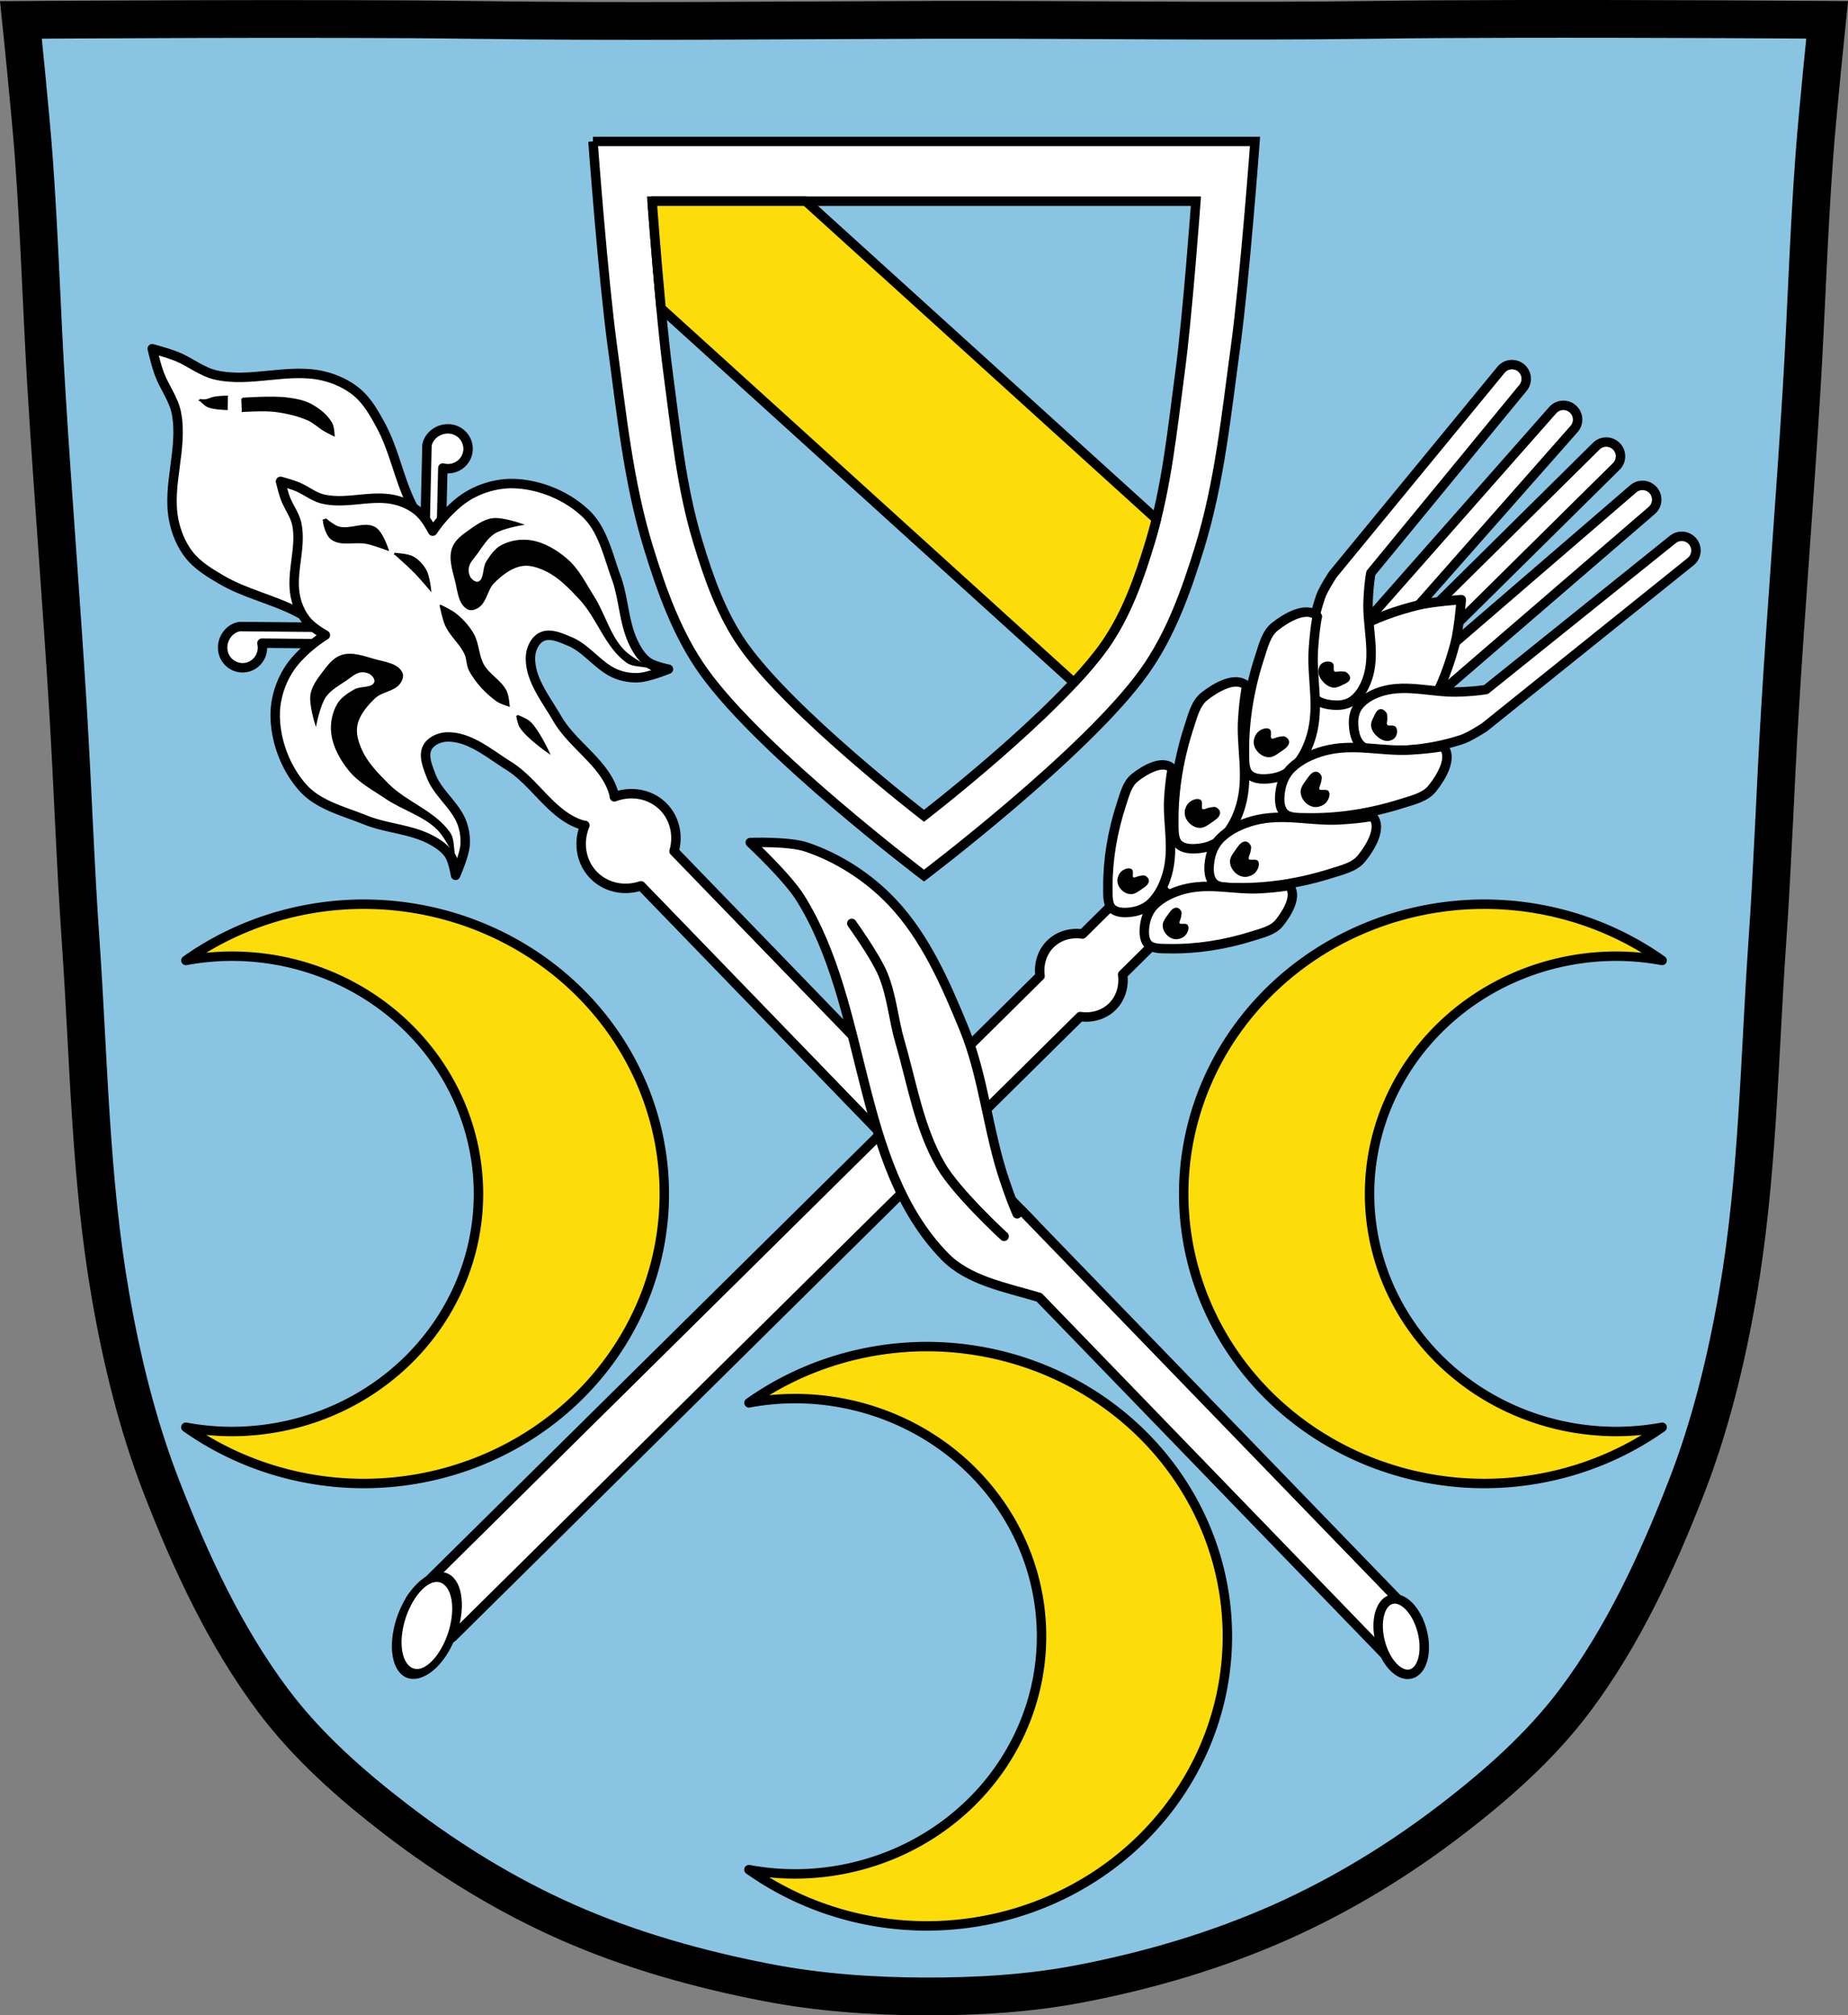
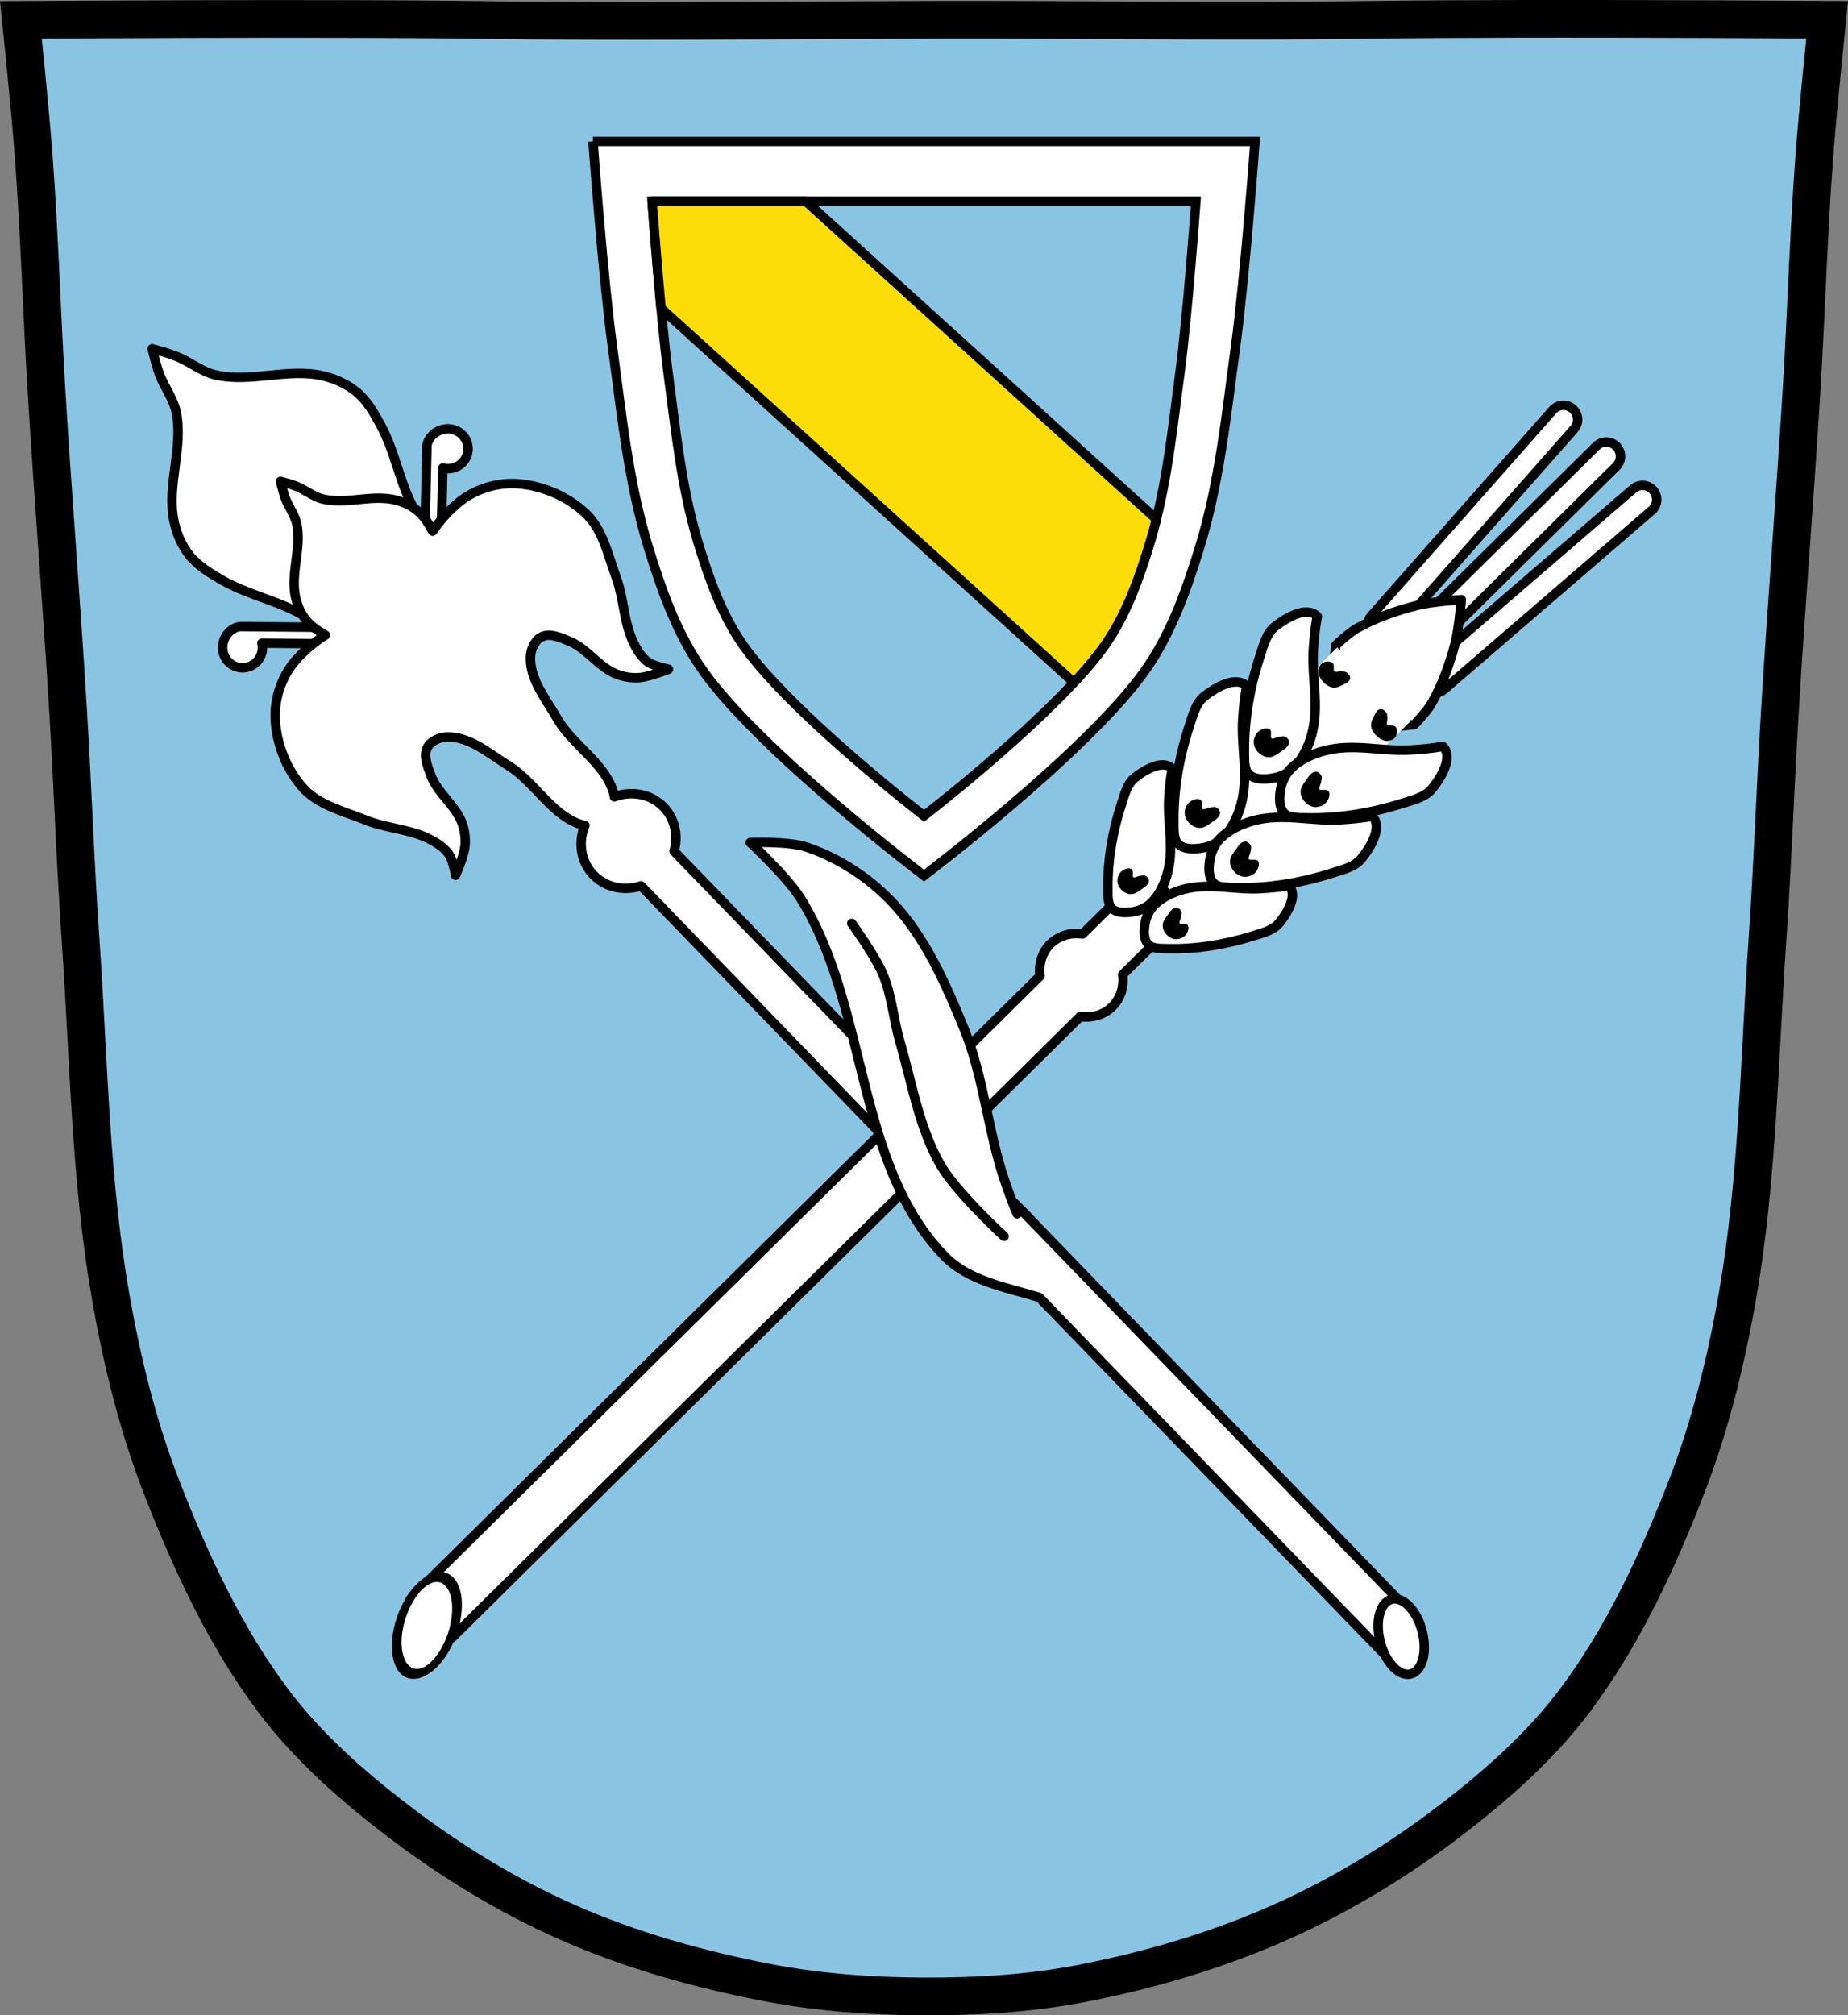
<svg xmlns="http://www.w3.org/2000/svg" xmlns:ns1="http://sodipodi.sourceforge.net/DTD/sodipodi-0.dtd" xmlns:ns2="http://www.inkscape.org/namespaces/inkscape" xmlns:xlink="http://www.w3.org/1999/xlink" width="979.28" height="1067.6" viewBox="0 0 979.284 1067.603" version="1.1" id="svg1033" ns1:docname="DEU_Schorndorf_COA.svg" ns2:version="0.92.5 (2060ec1f9f, 2020-04-08)">
  <rect x="0" y="0" width="979.284" height="1067.603" fill="#808080" stroke="none" />
  <ns1:namedview pagecolor="#ffffff" bordercolor="#666666" borderopacity="1" objecttolerance="10" gridtolerance="10" guidetolerance="10" ns2:pageopacity="0" ns2:pageshadow="2" ns2:window-width="1920" ns2:window-height="1046" id="namedview1035" showgrid="false" ns2:zoom="0.65970282" ns2:cx="489.64488" ns2:cy="601.03989" ns2:window-x="-11" ns2:window-y="-11" ns2:window-maximized="1" ns2:current-layer="svg1033" />
  <defs id="defs929">
    <path id="0" d="m2544.98 212.78c-1.177 5.902 1.823 12.158 3.884 17.632 6.354 16.874 15.13 32.462 25.537 45.26 2.82 3.468 5.895 7.931 9.725 8.205 4.194.301 8.275-3.537 11.311-7.411 2.289-2.921 4.16-6.929 4.564-11.12.661-6.856-1.194-14.12-3.771-20.12-6.537-15.213-19.254-23.926-28.18-36.8-3.22-4.646-6.338-9.445-9.129-14.561-.104-.191-.072-.585-.295-.602-7.914-.614-12.1 11.729-13.648 19.514z" stroke-linejoin="round" stroke="#000" fill="#fff" stroke-linecap="round" />
    <path id="1" d="m2582.14 261.11c-1.535.214-2.441-3.459-3.969-3.177-1.53.283-2.82 2.496-3.175 4.501-.317 1.793.276 3.914 1.191 5.295 1.197 1.806 3.163 2.681 4.961 2.912 2.092.269 4.461-.185 6.152-1.853 1.286-1.269 1.879-3.533 2.381-5.56.523-2.11 1.54-4.789.595-6.618-.619-1.199-2.104-1.337-3.175-1.059-.883.229-1.488 1.355-2.183 2.118-.976 1.071-1.521 3.267-2.778 3.442z" stroke="#000" fill-rule="evenodd" />
  </defs>
  <path style="fill:#89c5e3;stroke:#000000;stroke-width:20;fill-opacity:1" ns2:connector-curvature="0" id="path931" d="m 799.47,10.03 c -26.17,0.053 -51.02,0.198 -70.798,0.478 -79.11,1.122 -156.7,-0.214 -235.05,0 -2.653,0.007 -5.305,0.036 -7.958,0.043 -78.35,0.214 -155.94,1.122 -235.05,0 -79.11,-1.122 -239.53,0 -239.53,0 0,0 4.995,48.18 6.784,72.32 3.067,41.38 4.256,82.87 6.784,124.29 3.405,55.766 7.902,111.49 11.307,167.25 2.529,41.41 3.91,82.9 6.784,124.29 4.346,62.59 5.02,125.75 15.786,187.56 6.02,34.562 14.418,68.979 27.14,101.67 15.355,39.473 33.473,78.71 58.839,112.63 18.288,24.456 41.648,45.04 65.884,63.62 27.747,21.272 57.962,39.816 89.93,53.968 33.818,14.97 69.917,25.08 106.24,32.09 27.334,5.278 55.35,7.255 83.19,7.349 27.662,0.094 55.55,-1.52 82.71,-6.741 36.46,-7.01 72.54,-17.626 106.46,-32.746 31.934,-14.235 62.23,-32.696 89.98,-53.968 24.24,-18.58 47.595,-39.17 65.884,-63.62 25.365,-33.919 43.484,-73.16 58.839,-112.63 12.718,-32.695 21.12,-67.16 27.14,-101.72 10.762,-61.814 11.44,-124.97 15.786,-187.56 2.874,-41.39 4.256,-82.87 6.784,-124.29 3.405,-55.766 7.902,-111.44 11.307,-167.21 2.529,-41.41 3.717,-82.909 6.784,-124.29 1.79,-24.14 6.784,-72.32 6.784,-72.32 0,0 -90.24,-0.636 -168.73,-0.478 z" />
-   <path d="m 192.613,478.978 a 159.411,153.447 0 0 0 -94.094,29.807 130.81,125.899 0 0 1 24.217,-2.26 130.81,125.899 0 0 1 130.809,125.9 130.81,125.899 0 0 1 -130.809,125.898 130.81,125.899 0 0 1 -24.236,-2.254 159.411,153.447 0 0 0 94.113,29.803 A 159.411,153.447 0 0 0 352.023,632.425 159.411,153.447 0 0 0 192.613,478.978 m 594.062,0 A 159.411,153.447 0 0 0 627.265,632.425 159.411,153.447 0 0 0 786.676,785.872 159.411,153.447 0 0 0 880.789,756.07 130.81,125.899 0 0 1 856.552,758.324 130.81,125.899 0 0 1 725.744,632.425 130.81,125.899 0 0 1 856.552,506.525 a 130.81,125.899 0 0 1 24.217,2.26 159.411,153.447 0 0 0 -94.094,-29.807 z M 490.996,713.335 A 159.411,153.447 0 0 0 396.902,743.142 130.81,125.899 0 0 1 421.119,740.882 130.81,125.899 0 0 1 551.927,866.783 130.81,125.899 0 0 1 421.119,992.681 130.81,125.899 0 0 1 396.883,990.427 159.411,153.447 0 0 0 490.996,1020.23 159.411,153.447 0 0 0 650.406,866.783 159.411,153.447 0 0 0 490.996,713.335" id="path933" ns2:connector-curvature="0" style="fill:#fcdd09;stroke:#000000;stroke-width:5;stroke-linecap:round;stroke-linejoin:round;fill-opacity:1" />
  <path d="m 314.22,74.912 c 0,0 5.385,72.67 10.318,108.74 4.88,35.686 8.466,71.935 19.05,106.36 7.07,22.982 15.364,46.34 29.369,65.881 30.864,43.07 116.68,107.95 116.68,107.95 0,0 85.82,-64.882 116.68,-107.95 14.01,-19.544 22.303,-42.899 29.369,-65.881 10.585,-34.428 14.17,-70.68 19.05,-106.36 4.934,-36.08 10.318,-108.74 10.318,-108.74 h -175.42 -175.42 z" id="path935" ns2:connector-curvature="0" style="fill:#ffffff;fill-rule:evenodd;stroke:#000000;stroke-width:5" />
  <path style="fill:#89c5e3;fill-rule:evenodd;stroke:#000000;stroke-width:5;fill-opacity:1" ns2:connector-curvature="0" id="path937" d="m 345.56,106.577 c 0,0 4.423,60.832 8.475,91.03 4.01,29.873 6.953,60.22 15.648,89.04 5.804,19.239 12.619,38.789 24.12,55.15 25.351,36.05 95.84,90.37 95.84,90.37 0,0 70.49,-54.31 95.84,-90.37 11.504,-16.36 18.319,-35.911 24.12,-55.15 8.694,-28.82 11.639,-59.16 15.648,-89.04 4.052,-30.2 8.475,-91.03 8.475,-91.03 h -144.08 -144.08 z" />
  <path style="fill:#fcdd09;stroke:#000000;stroke-width:5;stroke-linecap:round;stroke-linejoin:round;fill-opacity:1" ns2:connector-curvature="0" id="path939" d="m 345.56,106.577 c 0,0 2.116,28.89 4.75,56.746 l 218.74,198.24 c 6.409,-6.882 12.09,-13.596 16.436,-19.771 11.504,-16.36 18.319,-35.912 24.12,-55.15 1.164,-3.858 2.217,-7.745 3.191,-11.652 L 426.977,106.57 h -81.41 z" />
  <path style="fill:#ffffff;stroke:#000000;stroke-width:5;stroke-linecap:round;stroke-linejoin:round" d="m 612.516,466.946 c -2.937,-2.971 -7.692,-2.998 -10.663,-0.061 l -28.228,27.9 a 23.338,20.783 45.334 0 0 -17,5.266 23.338,20.783 45.334 0 0 -5.48,16.953 L 218.971,845.327 c -2.971,2.937 -3.001,7.691 -0.064,10.663 l 10.675,10.801 c 2.936,2.971 7.693,2.999 10.664,0.062 L 572.436,538.516 a 23.338,20.783 45.334 0 0 16.997,-5.264 23.338,20.783 45.334 0 0 5.48,-16.953 l 28.213,-27.885 c 2.971,-2.937 2.999,-7.693 0.062,-10.664 l -10.675,-10.801 z" id="path943" ns2:connector-curvature="0" />
  <path style="fill:#ffffff;stroke:#000000;stroke-width:5;stroke-linecap:round;stroke-linejoin:round" d="m 856.547,236.418 c -2.936,-2.971 -7.692,-3 -10.663,-0.064 L 742.572,338.468 c -2.971,2.937 -2.999,7.693 -0.062,10.664 2.937,2.971 7.693,2.999 10.664,0.062 L 856.486,247.081 c 2.971,-2.937 2.998,-7.692 0.061,-10.663 z m -22.553,-19.261 c -0.174,-0.187 -0.358,-0.368 -0.553,-0.54 -3.133,-2.764 -7.878,-2.467 -10.646,0.666 l -96.105,108.921 c -2.764,3.133 -2.467,7.878 0.666,10.646 3.133,2.764 7.88,2.469 10.646,-0.666 L 834.105,227.262 c 2.591,-2.936 2.493,-7.294 -0.114,-10.101 z m 41.553,42.04 c -2.78,-2.636 -7.135,-2.786 -10.099,-0.231 l -110.035,94.828 c -3.165,2.727 -3.517,7.469 -0.79,10.638 2.727,3.165 7.469,3.517 10.638,0.79 l 110.036,-94.826 c 3.165,-2.727 3.516,-7.471 0.79,-10.638 -0.17,-0.198 -0.348,-0.384 -0.533,-0.56 z" id="path945" ns2:connector-curvature="0" />
  <path style="fill:#ffffff;fill-rule:evenodd;stroke:#000000;stroke-width:5;stroke-linejoin:round" ns2:connector-curvature="0" id="path949" d="m 774.363,317.649 c 0,0 -15.71,1.103 -23.304,3.022 -11.227,2.838 -22.395,6.669 -32.435,12.441 -3.972,2.285 -10.707,8.62 -10.707,8.62 l -6.198,47.719 47.788,-5.641 c 0,0 6.414,-6.66 8.745,-10.604 5.891,-9.969 9.849,-21.096 12.817,-32.289 2.008,-7.571 3.294,-23.267 3.294,-23.267 z" />
  <g fill="#fff" id="g969">
    <path d="m708.64 342.95l38.741 39.2-109.04 107.78-38.741-39.2" id="path957" />
    <g transform="matrix(.703.711-.711.703-959.2-1631.54)" stroke="#000" id="g967">
-       <path id="2" d="m2540.98 28.857c-.255 0-.514.014-.773.041-4.155.43-7.154 4.122-6.725 8.277l14.418 139.37c0 0 1.823 9.113 3.884 13.216 6.354 12.648 15.13 24.332 25.537 33.926 2.82 2.6 5.895 5.944 9.725 6.15 4.194.226 8.275-2.651 11.311-5.555 2.289-2.19 4.16-5.194 4.564-8.336.661-5.139-1.194-10.585-3.771-15.08-6.537-11.403-19.254-17.934-28.18-27.584-3.22-3.482-6.338-7.08-9.129-10.914-.104-.143-.199-.298-.295-.451l-13.06-126.29c-.403-3.896-3.673-6.775-7.504-6.766z" fill="#fff" stroke="#000" stroke-linejoin="round" stroke-linecap="round" stroke-width="5" />
      <path id="3" d="m2585.06 212.77c-1.535.16-2.441-2.593-3.969-2.381-1.53.212-2.82 1.871-3.175 3.373-.317 1.344.276 2.934 1.191 3.969 1.197 1.354 3.163 2.01 4.961 2.183 2.092.202 4.461-.139 6.152-1.389 1.286-.951 1.879-2.648 2.381-4.167.523-1.581 1.54-3.589.595-4.961-.619-.898-2.104-1-3.175-.794-.883.172-1.488 1.016-2.183 1.588-.976.803-1.521 2.449-2.778 2.58z" fill="#000" fill-rule="evenodd" stroke="#000" />
      <g transform="matrix(-1 0 0 1 5209.9 0)" id="g965">
        <use height="1067.6" width="979.28" xlink:href="#2" id="use961" />
        <use height="1067.6" width="979.28" xlink:href="#3" id="use963" />
      </g>
    </g>
  </g>
  <use height="1067.6" width="979.28" xlink:href="#0" transform="matrix(.77.652-.616.741-1153.02-1485.01)" stroke-width="5.072" id="use971" />
  <path d="m673.54 391.57c-1.313-.842.253-4.153-1.097-4.94-1.352-.788-3.709.001-5.218 1.264-1.349 1.121-2.2 3.079-2.347 4.698-.192 2.118.782 4.047 2.024 5.39 1.444 1.563 3.548 2.771 5.877 2.638 1.772-.101 3.624-1.392 5.259-2.566 1.703-1.222 4.137-2.543 4.537-4.513.263-1.291-.795-2.362-1.791-2.854-.821-.406-1.98.034-2.986.146-1.411.157-3.184 1.428-4.26.738z" fill="#000" fill-rule="evenodd" stroke="#000" id="path973" />
  <g transform="matrix(-.643-.777-.748.608 2554.42 2265.94)" id="g979">
    <use height="1067.6" width="979.28" xlink:href="#0" stroke-width="5.072" id="use975" />
    <use height="1067.6" width="979.28" xlink:href="#1" stroke-width="1.014" id="use977" />
  </g>
  <g transform="matrix(.77.652-.616.741-1190.44-1448.03)" id="g985">
    <use height="1067.6" width="979.28" xlink:href="#0" stroke-width="5.072" id="use981" />
    <use height="1067.6" width="979.28" xlink:href="#1" stroke-width="1.014" id="use983" />
  </g>
  <g transform="matrix(-.643-.777-.748.608 2517 2302.93)" id="g991">
    <use height="1067.6" width="979.28" xlink:href="#0" stroke-width="5.072" id="use987" />
    <use height="1067.6" width="979.28" xlink:href="#1" stroke-width="1.014" id="use989" />
  </g>
  <g transform="matrix(.682.578-.545.655-1018.42-1198.35)" id="g997">
    <use height="1067.6" width="979.28" xlink:href="#0" stroke-width="5.726" id="use993" />
    <use height="1067.6" width="979.28" xlink:href="#1" stroke-width="1.145" id="use995" />
  </g>
  <g transform="matrix(-.57-.689-.662.538 2269.34 2128)" id="g1003">
    <use height="1067.6" width="979.28" xlink:href="#0" stroke-width="5.726" id="use999" />
    <use height="1067.6" width="979.28" xlink:href="#1" stroke-width="1.145" id="use1001" />
  </g>
  <g stroke="#000" id="g1031">
    <g fill="#fff" stroke-linejoin="round" id="g1023">
      <ellipse cx="960.89" cy="-388.12" rx="25.758" ry="15.875" transform="matrix(-.158.987-.974.225 0 0)" stroke-linecap="round" stroke-width="5.194" id="ellipse1005" />
      <g transform="translate(1226.85 16.267)" stroke-width="5" id="g1021">
        <path d="m-1104.97 318.09c-2.378 2.117-3.883 5.306-3.912 8.595-.05 5.91 4.639 10.745 10.471 10.798 5.832.054 10.599-4.697 10.647-10.607 0-.821-.089-1.641-.272-2.441l48.16.442.073-8.684-60.07-.547c-1.927.29-3.667 1.173-5.094 2.443zm106.99-103.55c-1.316 1.385-2.257 3.097-2.61 5.01l-1.41 60.05 8.682.211 1.129-48.15c.794.209 1.61.327 2.431.352 5.909.145 10.812-4.464 10.949-10.295.137-5.83-4.544-10.673-10.452-10.816-3.289-.078-6.525 1.322-8.718 3.63z" stroke-linecap="round" id="path1007" />
        <g fill-rule="evenodd" id="g1013">
          <path d="m-1146.17 168.48c0 0 1.185 4.926 1.88 7.362.578 2.027 1.163 4.059 1.903 6.03 2.63 7.01 7.552 13.242 8.996 20.592 3.654 18.607-5.078 38.27-1.371 56.87 1.309 6.565 4.01 13.09 8.146 18.354 4.45 5.659 10.905 9.535 17.12 13.169 12.562 7.345 27.25 10.396 40.17 17.1 14.09 7.315 40.482 25.11 40.482 25.11l21.676-20.98 21.677-20.981c0 0-16.921-26.956-23.773-41.28-6.28-13.13-8.85-27.908-15.781-40.703-3.429-6.33-7.093-12.908-12.604-17.54-5.124-4.307-11.56-7.218-18.08-8.74-18.465-4.311-38.41 3.774-56.884-.484-7.299-1.682-13.363-6.806-20.288-9.663-1.949-.804-3.96-1.455-5.967-2.099-2.412-.774-7.299-2.118-7.299-2.118z" id="path1009" />
          <path d="m-1078.19 238.72c0 0 .806 3.305 1.277 4.939.392 1.36.79 2.724 1.29 4.049 1.779 4.708 5.093 8.893 6.079 13.823 2.494 12.481-3.31 25.643-.781 38.12.893 4.404 2.718 8.785 5.504 12.322 2.73 3.466 6.572 5.932 10.39 8.199-3.97 2.538-7.707 5.395-11.09 8.565-1.684 1.579-3.282 3.233-4.783 4.958-6.783 7.799-10.794 18.759-10.719 29.1.099 13.678 5.608 28.11 14.743 38.29 8.268 9.214 21.541 12.362 33.02 17 11.165 4.516 23.937 4.825 34.59 10.443 3.69 1.946 7.399 4.399 9.752 7.843 2.176 3.184 3.479 11.03 3.479 11.03 0 0 4.53-10.195 5.01-15.652.357-4.055-.212-8.287-1.631-12.1-3.492-9.383-12.937-15.761-16.422-25.15-1.717-4.624-4.179-10.266-1.956-14.669 1.773-3.51 6.408-5.551 10.339-5.685 12-.41 22.48 8.83 32.682 15.169 14.172 8.805 23.02 26.577 39.01 31.372.494.148.996.226 1.502.274a24.317 25.869 45.934 0 0 4.544 26.274 24.317 25.869 45.934 0 0 25.173 5.757l189.87 196.17c4.884 5.05 12.879 5.178 17.925.294 5.05-4.884 5.175-12.879.291-17.925l-190.55-196.87a24.317 25.869 45.934 0 0 -5.535 -23.411 24.317 25.869 45.934 0 0 -26.112 -5.398c-.032-.507-.093-1.012-.225-1.511-4.271-16.13-21.746-25.555-30.08-40.01-6-10.403-14.895-21.18-14.09-33.16.262-3.924 2.453-8.49 6.02-10.148 4.473-2.079 10.03.567 14.596 2.434 9.267 3.789 15.335 13.436 24.599 17.232 3.766 1.543 7.978 2.25 12.04 2.025 5.47-.303 15.807-4.498 15.807-4.498 0 0-7.803-1.559-10.914-3.837-3.365-2.464-5.698-6.25-7.522-10-5.268-10.831-5.159-23.606-9.309-34.912-4.266-11.622-6.978-24.991-15.917-33.556-9.876-9.463-24.13-15.439-37.793-15.984-10.328-.412-21.415 3.241-29.431 9.766-5.332 4.341-10.05 9.592-14.04 15.41-2.139-3.886-4.477-7.801-7.849-10.639-3.444-2.9-7.764-4.866-12.136-5.902-12.385-2.935-25.729 2.437-38.12-.463-4.896-1.145-8.97-4.594-13.618-6.526-1.308-.544-2.658-.985-4-1.422-1.619-.524-4.897-1.436-4.897-1.436z" id="path1011" />
        </g>
        <g stroke-linecap="round" id="g1019">
          <path d="m-829.28 430.05c0 0 19.533 18.18 26.527 29.367 36.17 57.838 28.942 140.89 76.48 189.82 12.502 12.867 32.13 16.405 49.32 21.541.239.071.508.141.762.211l182.74 188.8 18.216-17.631-210.5-217.48-2.115 2.047c-2.45-5.53-4.459-11.28-6.428-16.989-9.152-26.551-11.15-55.4-21.822-81.38-9.722-23.662-20.387-48.12-37.977-66.69-12.36-13.05-28.313-23.429-45.34-29.19-9.459-3.202-29.861-2.417-29.861-2.417z" id="path1015" />
          <ellipse cx="-681.83" cy="702.74" rx="11.474" ry="20.432" transform="matrix(.968-.25.25.968 0 0)" id="ellipse1017" />
        </g>
      </g>
    </g>
    <g fill-rule="evenodd" id="g1029">
      <path d="m532.09 654.93c0 0-25.21-23.1-33.626-37.683-11.489-19.898-15.179-43.4-21.599-65.46-3.443-11.83-4.274-24.482-9.06-35.836-4.071-9.655-16.442-26.793-16.442-26.793" fill="none" stroke-linecap="round" stroke-width="5" id="path1025" />
-       <path d="m106.13 211.94c0 0 2.464 2.588 4.057 3.29 3.077 1.356 9.977 1.496 9.977 1.496l.109-6.664c0 0-4.481.142-6.675.557-1.565.296-3 1.151-4.579 1.369-.954.132-2.889-.047-2.889-.047zm22.24-.748l.226 6.56c0 0 11.379-.765 17-.057 6.087.767 12.213 2.122 17.815 4.625 3.133 1.4 5.618 3.951 8.573 5.695 1.569.926 4.849 2.524 4.849 2.524 0 0-.188-4.396-1.231-6.243-2.4-4.25-6.554-7.512-10.841-9.844-3.921-2.133-8.514-2.873-12.943-3.434-7.755-.982-23.448.173-23.448.173zm43.28 64.39c-.204 1.277 1.244 7.63 4.048 9.762 5.03 3.823 12.636.97 18.807 2.319 3.731.816 10.919 3.471 10.919 3.471 0 0-2.931-9.224-6.764-11.453-5.587-3.249-13.195 1.536-19.388-.316-2.465-.737-6.518-4.131-6.518-4.131l-1.104.348zm37.763 17.813c0 0 7.252 6.412 10.632 9.87 2.776 2.839 7.905 8.911 7.905 8.911 0 0-.759-6.938-2.399-9.918-1.58-2.87-3.956-5.503-6.837-7.06-2.777-1.504-9.301-1.8-9.301-1.8zm-33.781 57.636c-1.915 1.908-3.562 4.222-5.153 6.33-2.414 3.2-4.839 6.746-5.479 10.704-.809 5.01 2.314 15.04 2.314 15.04 0 0 2.094-10.1 4.991-14.19 2.702-3.817 7.06-6.169 10.935-8.785 2.514-1.696 4.926-4.099 7.939-4.444 2.072-.237 4.481.324 6.01 1.743 1.103 1.025 2.207 2.864 1.58 4.233-1.607 3.511-7.527 2.087-10.862 4.03-3.285 1.917-6.774 4.091-8.72 7.358-2.668 4.48-3.787 10.138-3.175 15.316.845 7.149 4.673 13.938 9.195 19.54 5.094 6.31 12.624 10.213 19.333 14.77 8.859 6.02 19.95 8.991 27.537 16.549 2.952 2.941 6.226 8.715 8.405 12.925-.556-3.52-.31-7.805-2.223-10.629-7.805-11.521-22.868-16.11-32.688-25.965-5.383-5.405-11-11.03-14.16-17.974-1.881-4.137-3.411-8.939-2.526-13.397 1.136-5.725 5.349-10.632 9.57-14.663 3.721-3.553 10.341-3.626 13.301-7.834 1.032-1.468 1.816-3.688.999-5.286-2.433-4.764-9.383-5.342-14.523-6.824-5.538-1.597-11.681-3.894-17.16-2.112-1.722.56-3.233 1.551-4.602 2.772-.285.254-.563.518-.836.79zm64.851 101.12c.33 2.091.943 3.913 2.463 4.999 0 0-.988-2.151-2.463-4.999zm3.308-167.09c-.282.264-.555.534-.818.811-1.264 1.328-2.303 2.805-2.919 4.508-1.961 5.42.135 11.634 1.551 17.222 1.314 5.185 1.664 12.152 6.345 14.739 1.57.868 3.817.156 5.317-.828 4.303-2.82 4.59-9.434 8.263-13.04 4.166-4.087 9.209-8.137 14.968-9.09 4.484-.739 9.234.947 13.307 2.962 6.837 3.382 12.278 9.181 17.505 14.738 9.534 10.136 13.622 25.344 24.882 33.52 2.761 2 7.05 1.897 10.552 2.567-4.136-2.316-9.802-5.774-12.645-8.821-7.306-7.83-9.915-19.01-15.641-28.06-4.336-6.853-7.989-14.509-14.13-19.806-5.451-4.702-12.11-8.749-19.231-9.826-5.155-.78-10.849.155-15.413 2.676-3.329 1.838-5.614 5.253-7.637 8.474-2.054 3.27-.822 9.231-4.384 10.723-1.389.582-3.192-.58-4.181-1.716-1.368-1.574-1.851-3.999-1.546-6.06.443-3 2.923-5.332 4.7-7.79 2.741-3.789 5.235-8.07 9.138-10.644 4.184-2.762 14.344-4.525 14.344-4.525 0 0-9.925-3.449-14.956-2.803-3.976.51-7.601 2.819-10.878 5.128-2.159 1.521-4.523 3.09-6.492 4.941zm98.95 68.12c2.799 1.567 4.916 2.624 4.916 2.624-1.035-1.555-2.837-2.226-4.916-2.624zm-109.26-32.31c0 0 1.409 7.187 2.938 10.475 2.546 5.476 7.654 9.501 10.184 14.984 1.277 2.769.957 6.146 2.42 8.821 3.435 6.284 8.555 11.793 14.374 15.968 1.821 1.307 6.176 2.663 6.176 2.663 0 0-.396-5.23-1.524-7.528-2.702-5.505-9.01-8.582-12.03-13.916-2.835-4.999-2.569-11.372-5.403-16.372-2.257-3.982-5.45-7.475-8.979-10.391-2.419-2-8.156-4.705-8.156-4.705zm40.579 58.29c0 0 .647 4.15 1.733 5.882 3.536 5.636 14.783 13.414 14.783 13.414 0 0-5.385-11.655-9.985-15.897-1.804-1.664-6.53-3.399-6.53-3.399z" id="path1027" />
    </g>
  </g>
</svg>